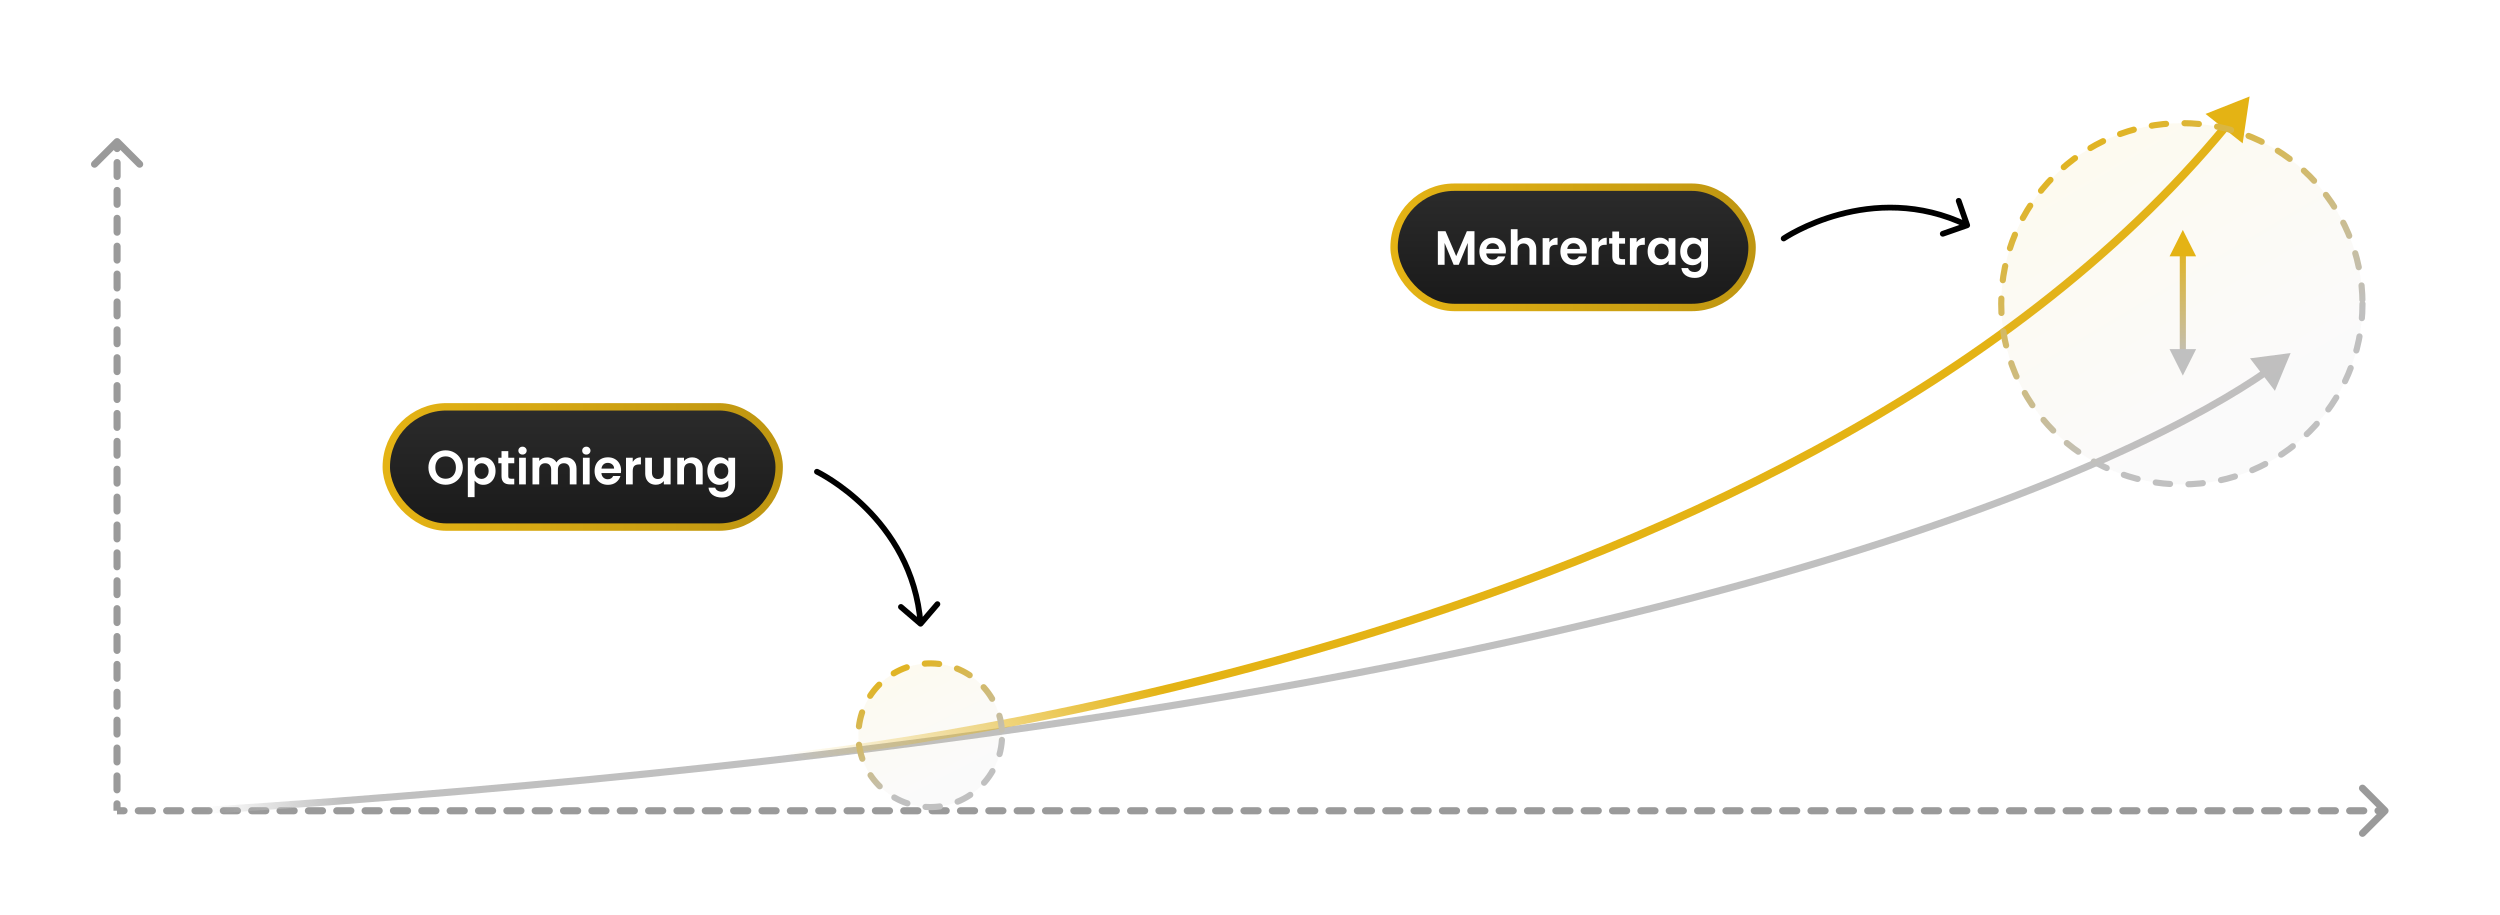
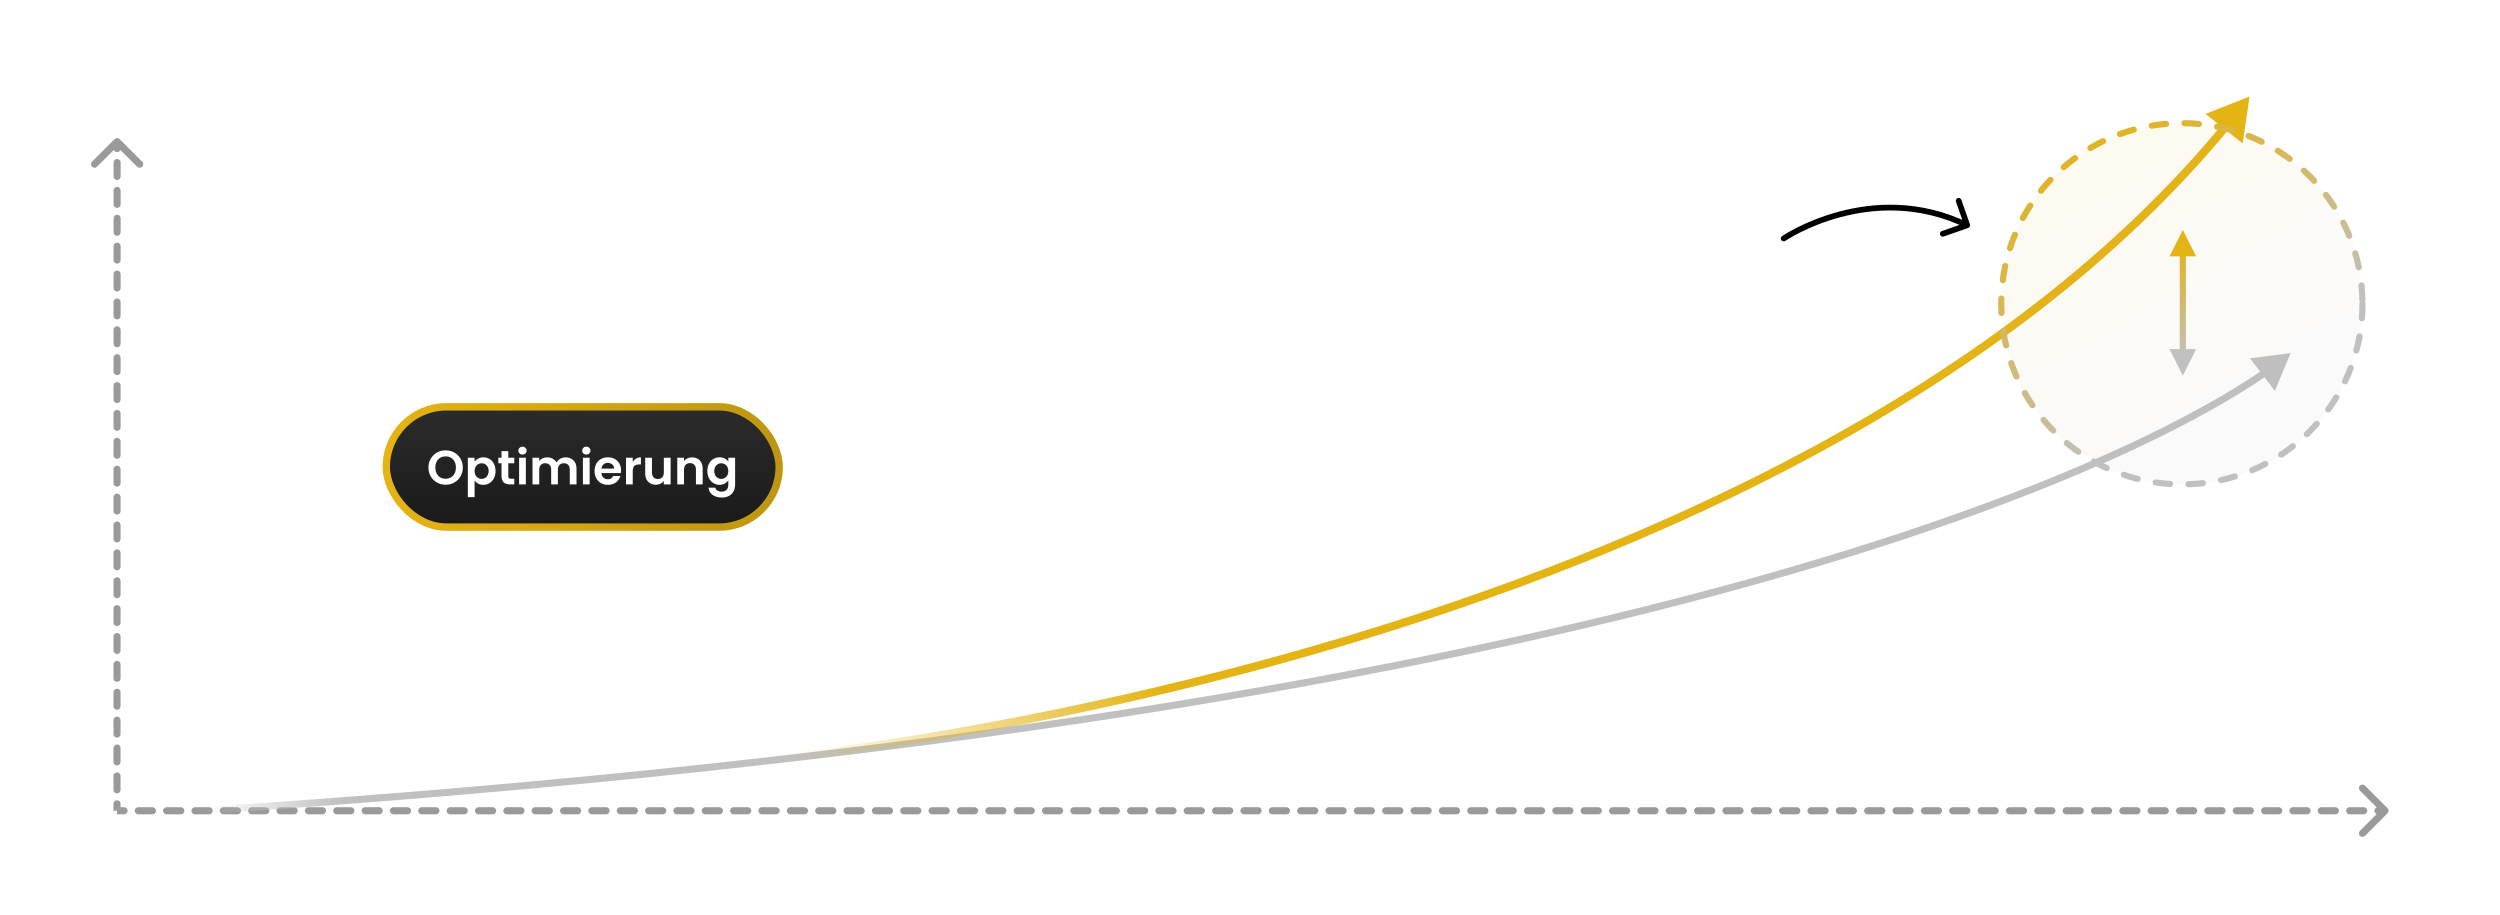
<svg xmlns="http://www.w3.org/2000/svg" width="1218" height="446" viewBox="0 0 1218 446" fill="none">
  <rect width="1218" height="446" fill="white" />
  <path d="M58.278 67.778C57.602 67.102 56.508 67.102 55.832 67.777L44.827 78.779C44.152 79.454 44.152 80.549 44.827 81.224C45.502 81.9 46.597 81.9 47.272 81.225L57.054 71.445L66.834 81.228C67.509 81.903 68.603 81.903 69.279 81.228C69.954 80.553 69.954 79.458 69.279 78.783L58.278 67.778ZM55.325 72.396C55.325 73.35 56.099 74.125 57.054 74.125C58.009 74.125 58.783 73.351 58.783 72.396L57.054 72.396L55.325 72.396ZM58.782 79.188C58.782 78.233 58.008 77.459 57.053 77.459C56.098 77.458 55.324 78.232 55.324 79.187L57.053 79.188L58.782 79.188ZM55.323 85.979C55.323 86.934 56.097 87.708 57.052 87.708C58.007 87.708 58.781 86.934 58.781 85.979L57.052 85.979L55.323 85.979ZM58.78 92.771C58.78 91.816 58.006 91.042 57.051 91.042C56.096 91.042 55.322 91.816 55.322 92.771L57.051 92.771L58.78 92.771ZM55.321 99.562C55.321 100.517 56.095 101.291 57.05 101.292C58.005 101.292 58.779 100.518 58.779 99.563L57.05 99.562L55.321 99.562ZM58.778 106.354C58.778 105.4 58.004 104.625 57.049 104.625C56.094 104.625 55.32 105.399 55.32 106.354L57.049 106.354L58.778 106.354ZM55.319 113.146C55.319 114.1 56.093 114.875 57.047 114.875C58.002 114.875 58.777 114.101 58.777 113.146L57.048 113.146L55.319 113.146ZM58.776 119.938C58.776 118.983 58.002 118.209 57.047 118.208C56.092 118.208 55.318 118.982 55.318 119.937L57.047 119.937L58.776 119.938ZM55.316 126.729C55.316 127.684 56.09 128.458 57.045 128.458C58 128.458 58.774 127.684 58.775 126.729L57.046 126.729L55.316 126.729ZM58.773 133.521C58.774 132.566 58 131.792 57.045 131.792C56.09 131.792 55.316 132.566 55.315 133.521L57.044 133.521L58.773 133.521ZM55.314 140.312C55.314 141.267 56.088 142.041 57.043 142.042C57.998 142.042 58.772 141.268 58.772 140.313L57.043 140.312L55.314 140.312ZM58.771 147.104C58.772 146.15 57.998 145.375 57.043 145.375C56.088 145.375 55.313 146.149 55.313 147.104L57.042 147.104L58.771 147.104ZM55.312 153.896C55.312 154.85 56.086 155.625 57.041 155.625C57.996 155.625 58.77 154.851 58.77 153.896L57.041 153.896L55.312 153.896ZM58.769 160.688C58.769 159.733 57.995 158.959 57.041 158.958C56.086 158.958 55.311 159.732 55.311 160.687L57.04 160.687L58.769 160.688ZM55.31 167.479C55.31 168.434 56.084 169.208 57.039 169.208C57.994 169.208 58.768 168.434 58.768 167.479L57.039 167.479L55.31 167.479ZM58.767 174.271C58.767 173.316 57.993 172.542 57.038 172.542C56.083 172.542 55.309 173.316 55.309 174.271L57.038 174.271L58.767 174.271ZM55.308 181.062C55.308 182.017 56.082 182.791 57.037 182.792C57.992 182.792 58.766 182.018 58.766 181.063L57.037 181.062L55.308 181.062ZM58.765 187.854C58.765 186.9 57.991 186.125 57.036 186.125C56.081 186.125 55.307 186.899 55.307 187.854L57.036 187.854L58.765 187.854ZM55.306 194.646C55.306 195.6 56.08 196.375 57.035 196.375C57.989 196.375 58.764 195.601 58.764 194.646L57.035 194.646L55.306 194.646ZM58.763 201.438C58.763 200.483 57.989 199.709 57.034 199.708C56.079 199.708 55.305 200.482 55.305 201.437L57.034 201.437L58.763 201.438ZM55.304 208.229C55.303 209.184 56.078 209.958 57.032 209.958C57.987 209.958 58.761 209.184 58.762 208.229L57.033 208.229L55.304 208.229ZM58.761 215.021C58.761 214.066 57.987 213.292 57.032 213.292C56.077 213.292 55.303 214.066 55.303 215.021L57.032 215.021L58.761 215.021ZM55.301 221.812C55.301 222.767 56.075 223.541 57.03 223.542C57.985 223.542 58.759 222.768 58.76 221.813L57.031 221.812L55.301 221.812ZM58.758 228.604C58.759 227.65 57.985 226.875 57.03 226.875C56.075 226.875 55.301 227.649 55.3 228.604L57.029 228.604L58.758 228.604ZM55.299 235.396C55.299 236.35 56.073 237.125 57.028 237.125C57.983 237.125 58.757 236.351 58.757 235.396L57.028 235.396L55.299 235.396ZM58.756 242.188C58.757 241.233 57.983 240.459 57.028 240.458C56.073 240.458 55.298 241.232 55.298 242.187L57.027 242.188L58.756 242.188ZM55.297 248.979C55.297 249.934 56.071 250.708 57.026 250.708C57.981 250.708 58.755 249.934 58.755 248.979L57.026 248.979L55.297 248.979ZM58.754 255.771C58.754 254.816 57.98 254.042 57.025 254.042C56.071 254.042 55.296 254.816 55.296 255.771L57.025 255.771L58.754 255.771ZM55.295 262.562C55.295 263.517 56.069 264.291 57.024 264.292C57.979 264.292 58.753 263.518 58.753 262.563L57.024 262.563L55.295 262.562ZM58.752 269.354C58.752 268.4 57.978 267.625 57.023 267.625C56.068 267.625 55.294 268.399 55.294 269.354L57.023 269.354L58.752 269.354ZM55.293 276.146C55.293 277.101 56.067 277.875 57.022 277.875C57.977 277.875 58.751 277.101 58.751 276.146L57.022 276.146L55.293 276.146ZM58.75 282.938C58.75 281.983 57.976 281.209 57.021 281.208C56.066 281.208 55.292 281.982 55.292 282.937L57.021 282.938L58.75 282.938ZM55.291 289.729C55.291 290.684 56.065 291.458 57.02 291.458C57.974 291.458 58.749 290.684 58.749 289.729L57.02 289.729L55.291 289.729ZM58.748 296.521C58.748 295.566 57.974 294.792 57.019 294.792C56.064 294.792 55.29 295.566 55.29 296.521L57.019 296.521L58.748 296.521ZM55.289 303.312C55.288 304.267 56.062 305.041 57.017 305.042C57.972 305.042 58.746 304.268 58.747 303.313L57.018 303.313L55.289 303.312ZM58.746 310.104C58.746 309.15 57.972 308.375 57.017 308.375C56.062 308.375 55.288 309.149 55.288 310.104L57.017 310.104L58.746 310.104ZM55.286 316.896C55.286 317.851 56.06 318.625 57.015 318.625C57.97 318.625 58.744 317.851 58.745 316.896L57.016 316.896L55.286 316.896ZM58.743 323.688C58.744 322.733 57.97 321.959 57.015 321.959C56.06 321.958 55.285 322.732 55.285 323.687L57.014 323.688L58.743 323.688ZM55.284 330.479C55.284 331.434 56.058 332.208 57.013 332.208C57.968 332.208 58.742 331.434 58.742 330.48L57.013 330.479L55.284 330.479ZM58.741 337.271C58.741 336.316 57.967 335.542 57.013 335.542C56.058 335.542 55.283 336.316 55.283 337.271L57.012 337.271L58.741 337.271ZM55.282 344.062C55.282 345.017 56.056 345.791 57.011 345.792C57.966 345.792 58.74 345.018 58.74 344.063L57.011 344.063L55.282 344.062ZM58.739 350.854C58.739 349.9 57.965 349.125 57.01 349.125C56.055 349.125 55.281 349.899 55.281 350.854L57.01 350.854L58.739 350.854ZM55.28 357.646C55.28 358.601 56.054 359.375 57.009 359.375C57.964 359.375 58.738 358.601 58.738 357.646L57.009 357.646L55.28 357.646ZM58.737 364.438C58.737 363.483 57.963 362.709 57.008 362.708C56.053 362.708 55.279 363.482 55.279 364.437L57.008 364.438L58.737 364.438ZM55.278 371.229C55.278 372.184 56.052 372.958 57.007 372.958C57.962 372.958 58.736 372.184 58.736 371.229L57.007 371.229L55.278 371.229ZM58.735 378.021C58.735 377.066 57.961 376.292 57.006 376.292C56.051 376.292 55.277 377.066 55.277 378.021L57.006 378.021L58.735 378.021ZM55.276 384.812C55.276 385.767 56.05 386.541 57.004 386.542C57.959 386.542 58.734 385.768 58.734 384.813L57.005 384.812L55.276 384.812ZM58.733 391.604C58.733 390.649 57.959 389.875 57.004 389.875C56.049 389.875 55.275 390.649 55.275 391.604L57.004 391.604L58.733 391.604ZM57.055 69L55.326 69L55.325 72.396L57.054 72.396L58.783 72.396L58.784 69L57.055 69ZM57.053 79.188L55.324 79.187L55.323 85.979L57.052 85.979L58.781 85.979L58.782 79.188L57.053 79.188ZM57.051 92.771L55.322 92.771L55.321 99.562L57.05 99.562L58.779 99.563L58.78 92.771L57.051 92.771ZM57.049 106.354L55.32 106.354L55.319 113.146L57.048 113.146L58.777 113.146L58.778 106.354L57.049 106.354ZM57.047 119.937L55.318 119.937L55.316 126.729L57.046 126.729L58.775 126.729L58.776 119.938L57.047 119.937ZM57.044 133.521L55.315 133.521L55.314 140.312L57.043 140.312L58.772 140.313L58.773 133.521L57.044 133.521ZM57.042 147.104L55.313 147.104L55.312 153.896L57.041 153.896L58.77 153.896L58.771 147.104L57.042 147.104ZM57.04 160.687L55.311 160.687L55.31 167.479L57.039 167.479L58.768 167.479L58.769 160.688L57.04 160.687ZM57.038 174.271L55.309 174.271L55.308 181.062L57.037 181.062L58.766 181.063L58.767 174.271L57.038 174.271ZM57.036 187.854L55.307 187.854L55.306 194.646L57.035 194.646L58.764 194.646L58.765 187.854L57.036 187.854ZM57.034 201.437L55.305 201.437L55.304 208.229L57.033 208.229L58.762 208.229L58.763 201.438L57.034 201.437ZM57.032 215.021L55.303 215.021L55.301 221.812L57.031 221.812L58.76 221.813L58.761 215.021L57.032 215.021ZM57.029 228.604L55.3 228.604L55.299 235.396L57.028 235.396L58.757 235.396L58.758 228.604L57.029 228.604ZM57.027 242.188L55.298 242.187L55.297 248.979L57.026 248.979L58.755 248.979L58.756 242.188L57.027 242.188ZM57.025 255.771L55.296 255.771L55.295 262.562L57.024 262.563L58.753 262.563L58.754 255.771L57.025 255.771ZM57.023 269.354L55.294 269.354L55.293 276.146L57.022 276.146L58.751 276.146L58.752 269.354L57.023 269.354ZM57.021 282.938L55.292 282.937L55.291 289.729L57.02 289.729L58.749 289.729L58.75 282.938L57.021 282.938ZM57.019 296.521L55.29 296.521L55.289 303.312L57.018 303.313L58.747 303.313L58.748 296.521L57.019 296.521ZM57.017 310.104L55.288 310.104L55.286 316.896L57.016 316.896L58.745 316.896L58.746 310.104L57.017 310.104ZM57.014 323.688L55.285 323.687L55.284 330.479L57.013 330.479L58.742 330.48L58.743 323.688L57.014 323.688ZM57.012 337.271L55.283 337.271L55.282 344.062L57.011 344.063L58.74 344.063L58.741 337.271L57.012 337.271ZM57.01 350.854L55.281 350.854L55.28 357.646L57.009 357.646L58.738 357.646L58.739 350.854L57.01 350.854ZM57.008 364.438L55.279 364.437L55.278 371.229L57.007 371.229L58.736 371.229L58.737 364.438L57.008 364.438ZM57.006 378.021L55.277 378.021L55.276 384.812L57.005 384.812L58.734 384.813L58.735 378.021L57.006 378.021ZM57.004 391.604L55.275 391.604L55.274 395L57.003 395L58.732 395L58.733 391.604L57.004 391.604Z" fill="#9A9A9A" />
  <path d="M1163.22 396.223C1163.9 395.547 1163.9 394.453 1163.22 393.777L1152.22 382.774C1151.54 382.099 1150.45 382.099 1149.77 382.774C1149.1 383.449 1149.1 384.544 1149.77 385.219L1159.55 395L1149.77 404.781C1149.1 405.456 1149.1 406.551 1149.77 407.226C1150.45 407.901 1151.54 407.901 1152.22 407.226L1163.22 396.223ZM1158.55 393.271C1157.59 393.271 1156.82 394.045 1156.82 395C1156.82 395.955 1157.59 396.729 1158.55 396.729V395V393.271ZM1151.64 396.729C1152.6 396.729 1153.37 395.955 1153.37 395C1153.37 394.045 1152.6 393.271 1151.64 393.271V395V396.729ZM1144.73 393.271C1143.78 393.271 1143.01 394.045 1143.01 395C1143.01 395.955 1143.78 396.729 1144.73 396.729V395V393.271ZM1137.83 396.729C1138.78 396.729 1139.56 395.955 1139.56 395C1139.56 394.045 1138.78 393.271 1137.83 393.271V395V396.729ZM1130.92 393.271C1129.97 393.271 1129.19 394.045 1129.19 395C1129.19 395.955 1129.97 396.729 1130.92 396.729V395V393.271ZM1124.02 396.729C1124.97 396.729 1125.74 395.955 1125.74 395C1125.74 394.045 1124.97 393.271 1124.02 393.271V395V396.729ZM1117.11 393.271C1116.15 393.271 1115.38 394.045 1115.38 395C1115.38 395.955 1116.15 396.729 1117.11 396.729V395V393.271ZM1110.2 396.729C1111.16 396.729 1111.93 395.955 1111.93 395C1111.93 394.045 1111.16 393.271 1110.2 393.271V395V396.729ZM1103.3 393.271C1102.34 393.271 1101.57 394.045 1101.57 395C1101.57 395.955 1102.34 396.729 1103.3 396.729V395V393.271ZM1096.39 396.729C1097.35 396.729 1098.12 395.955 1098.12 395C1098.12 394.045 1097.35 393.271 1096.39 393.271V395V396.729ZM1089.48 393.271C1088.53 393.271 1087.76 394.045 1087.76 395C1087.76 395.955 1088.53 396.729 1089.48 396.729V395V393.271ZM1082.58 396.729C1083.53 396.729 1084.31 395.955 1084.31 395C1084.31 394.045 1083.53 393.271 1082.58 393.271V395V396.729ZM1075.67 393.271C1074.72 393.271 1073.94 394.045 1073.94 395C1073.94 395.955 1074.72 396.729 1075.67 396.729V395V393.271ZM1068.77 396.729C1069.72 396.729 1070.49 395.955 1070.49 395C1070.49 394.045 1069.72 393.271 1068.77 393.271V395V396.729ZM1061.86 393.271C1060.9 393.271 1060.13 394.045 1060.13 395C1060.13 395.955 1060.9 396.729 1061.86 396.729V395V393.271ZM1054.95 396.729C1055.91 396.729 1056.68 395.955 1056.68 395C1056.68 394.045 1055.91 393.271 1054.95 393.271V395V396.729ZM1048.05 393.271C1047.09 393.271 1046.32 394.045 1046.32 395C1046.32 395.955 1047.09 396.729 1048.05 396.729V395V393.271ZM1041.14 396.729C1042.1 396.729 1042.87 395.955 1042.87 395C1042.87 394.045 1042.1 393.271 1041.14 393.271V395V396.729ZM1034.23 393.271C1033.28 393.271 1032.51 394.045 1032.51 395C1032.51 395.955 1033.28 396.729 1034.23 396.729V395V393.271ZM1027.33 396.729C1028.28 396.729 1029.06 395.955 1029.06 395C1029.06 394.045 1028.28 393.271 1027.33 393.271V395V396.729ZM1020.42 393.271C1019.47 393.271 1018.69 394.045 1018.69 395C1018.69 395.955 1019.47 396.729 1020.42 396.729V395V393.271ZM1013.52 396.729C1014.47 396.729 1015.24 395.955 1015.24 395C1015.24 394.045 1014.47 393.271 1013.52 393.271V395V396.729ZM1006.61 393.271C1005.65 393.271 1004.88 394.045 1004.88 395C1004.88 395.955 1005.65 396.729 1006.61 396.729V395V393.271ZM999.703 396.729C1000.66 396.729 1001.43 395.955 1001.43 395C1001.43 394.045 1000.66 393.271 999.703 393.271V395V396.729ZM992.797 393.271C991.842 393.271 991.068 394.045 991.068 395C991.068 395.955 991.842 396.729 992.797 396.729V395V393.271ZM985.891 396.729C986.846 396.729 987.62 395.955 987.62 395C987.62 394.045 986.846 393.271 985.891 393.271V395V396.729ZM978.984 393.271C978.029 393.271 977.255 394.045 977.255 395C977.255 395.955 978.029 396.729 978.984 396.729V395V393.271ZM972.078 396.729C973.033 396.729 973.807 395.955 973.807 395C973.807 394.045 973.033 393.271 972.078 393.271V395V396.729ZM965.172 393.271C964.217 393.271 963.443 394.045 963.443 395C963.443 395.955 964.217 396.729 965.172 396.729V395V393.271ZM958.266 396.729C959.221 396.729 959.995 395.955 959.995 395C959.995 394.045 959.221 393.271 958.266 393.271V395V396.729ZM951.359 393.271C950.404 393.271 949.63 394.045 949.63 395C949.63 395.955 950.404 396.729 951.359 396.729V395V393.271ZM944.453 396.729C945.408 396.729 946.182 395.955 946.182 395C946.182 394.045 945.408 393.271 944.453 393.271V395V396.729ZM937.547 393.271C936.592 393.271 935.818 394.045 935.818 395C935.818 395.955 936.592 396.729 937.547 396.729V395V393.271ZM930.641 396.729C931.596 396.729 932.37 395.955 932.37 395C932.37 394.045 931.596 393.271 930.641 393.271V395V396.729ZM923.734 393.271C922.779 393.271 922.005 394.045 922.005 395C922.005 395.955 922.779 396.729 923.734 396.729V395V393.271ZM916.828 396.729C917.783 396.729 918.557 395.955 918.557 395C918.557 394.045 917.783 393.271 916.828 393.271V395V396.729ZM909.922 393.271C908.967 393.271 908.193 394.045 908.193 395C908.193 395.955 908.967 396.729 909.922 396.729V395V393.271ZM903.016 396.729C903.971 396.729 904.745 395.955 904.745 395C904.745 394.045 903.971 393.271 903.016 393.271V395V396.729ZM896.109 393.271C895.154 393.271 894.38 394.045 894.38 395C894.38 395.955 895.154 396.729 896.109 396.729V395V393.271ZM889.203 396.729C890.158 396.729 890.932 395.955 890.932 395C890.932 394.045 890.158 393.271 889.203 393.271V395V396.729ZM882.297 393.271C881.342 393.271 880.568 394.045 880.568 395C880.568 395.955 881.342 396.729 882.297 396.729V395V393.271ZM875.391 396.729C876.346 396.729 877.12 395.955 877.12 395C877.12 394.045 876.346 393.271 875.391 393.271V395V396.729ZM868.484 393.271C867.529 393.271 866.755 394.045 866.755 395C866.755 395.955 867.529 396.729 868.484 396.729V395V393.271ZM861.578 396.729C862.533 396.729 863.307 395.955 863.307 395C863.307 394.045 862.533 393.271 861.578 393.271V395V396.729ZM854.672 393.271C853.717 393.271 852.943 394.045 852.943 395C852.943 395.955 853.717 396.729 854.672 396.729V395V393.271ZM847.766 396.729C848.721 396.729 849.495 395.955 849.495 395C849.495 394.045 848.721 393.271 847.766 393.271V395V396.729ZM840.859 393.271C839.904 393.271 839.13 394.045 839.13 395C839.13 395.955 839.904 396.729 840.859 396.729V395V393.271ZM833.953 396.729C834.908 396.729 835.682 395.955 835.682 395C835.682 394.045 834.908 393.271 833.953 393.271V395V396.729ZM827.047 393.271C826.092 393.271 825.318 394.045 825.318 395C825.318 395.955 826.092 396.729 827.047 396.729V395V393.271ZM820.141 396.729C821.096 396.729 821.87 395.955 821.87 395C821.87 394.045 821.096 393.271 820.141 393.271V395V396.729ZM813.234 393.271C812.279 393.271 811.505 394.045 811.505 395C811.505 395.955 812.279 396.729 813.234 396.729V395V393.271ZM806.328 396.729C807.283 396.729 808.057 395.955 808.057 395C808.057 394.045 807.283 393.271 806.328 393.271V395V396.729ZM799.422 393.271C798.467 393.271 797.693 394.045 797.693 395C797.693 395.955 798.467 396.729 799.422 396.729V395V393.271ZM792.516 396.729C793.471 396.729 794.245 395.955 794.245 395C794.245 394.045 793.471 393.271 792.516 393.271V395V396.729ZM785.609 393.271C784.654 393.271 783.88 394.045 783.88 395C783.88 395.955 784.654 396.729 785.609 396.729V395V393.271ZM778.703 396.729C779.658 396.729 780.432 395.955 780.432 395C780.432 394.045 779.658 393.271 778.703 393.271V395V396.729ZM771.797 393.271C770.842 393.271 770.068 394.045 770.068 395C770.068 395.955 770.842 396.729 771.797 396.729V395V393.271ZM764.891 396.729C765.846 396.729 766.62 395.955 766.62 395C766.62 394.045 765.846 393.271 764.891 393.271V395V396.729ZM757.984 393.271C757.029 393.271 756.255 394.045 756.255 395C756.255 395.955 757.029 396.729 757.984 396.729V395V393.271ZM751.078 396.729C752.033 396.729 752.807 395.955 752.807 395C752.807 394.045 752.033 393.271 751.078 393.271V395V396.729ZM744.172 393.271C743.217 393.271 742.443 394.045 742.443 395C742.443 395.955 743.217 396.729 744.172 396.729V395V393.271ZM737.266 396.729C738.221 396.729 738.995 395.955 738.995 395C738.995 394.045 738.221 393.271 737.266 393.271V395V396.729ZM730.359 393.271C729.404 393.271 728.63 394.045 728.63 395C728.63 395.955 729.404 396.729 730.359 396.729V395V393.271ZM723.453 396.729C724.408 396.729 725.182 395.955 725.182 395C725.182 394.045 724.408 393.271 723.453 393.271V395V396.729ZM716.547 393.271C715.592 393.271 714.818 394.045 714.818 395C714.818 395.955 715.592 396.729 716.547 396.729V395V393.271ZM709.641 396.729C710.596 396.729 711.37 395.955 711.37 395C711.37 394.045 710.596 393.271 709.641 393.271V395V396.729ZM702.734 393.271C701.779 393.271 701.005 394.045 701.005 395C701.005 395.955 701.779 396.729 702.734 396.729V395V393.271ZM695.828 396.729C696.783 396.729 697.557 395.955 697.557 395C697.557 394.045 696.783 393.271 695.828 393.271V395V396.729ZM688.922 393.271C687.967 393.271 687.193 394.045 687.193 395C687.193 395.955 687.967 396.729 688.922 396.729V395V393.271ZM682.016 396.729C682.971 396.729 683.745 395.955 683.745 395C683.745 394.045 682.971 393.271 682.016 393.271V395V396.729ZM675.109 393.271C674.154 393.271 673.38 394.045 673.38 395C673.38 395.955 674.154 396.729 675.109 396.729V395V393.271ZM668.203 396.729C669.158 396.729 669.932 395.955 669.932 395C669.932 394.045 669.158 393.271 668.203 393.271V395V396.729ZM661.297 393.271C660.342 393.271 659.568 394.045 659.568 395C659.568 395.955 660.342 396.729 661.297 396.729V395V393.271ZM654.391 396.729C655.346 396.729 656.12 395.955 656.12 395C656.12 394.045 655.346 393.271 654.391 393.271V395V396.729ZM647.484 393.271C646.529 393.271 645.755 394.045 645.755 395C645.755 395.955 646.529 396.729 647.484 396.729V395V393.271ZM640.578 396.729C641.533 396.729 642.307 395.955 642.307 395C642.307 394.045 641.533 393.271 640.578 393.271V395V396.729ZM633.672 393.271C632.717 393.271 631.943 394.045 631.943 395C631.943 395.955 632.717 396.729 633.672 396.729V395V393.271ZM626.766 396.729C627.721 396.729 628.495 395.955 628.495 395C628.495 394.045 627.721 393.271 626.766 393.271V395V396.729ZM619.859 393.271C618.904 393.271 618.13 394.045 618.13 395C618.13 395.955 618.904 396.729 619.859 396.729V395V393.271ZM612.953 396.729C613.908 396.729 614.682 395.955 614.682 395C614.682 394.045 613.908 393.271 612.953 393.271V395V396.729ZM606.047 393.271C605.092 393.271 604.318 394.045 604.318 395C604.318 395.955 605.092 396.729 606.047 396.729V395V393.271ZM599.141 396.729C600.096 396.729 600.87 395.955 600.87 395C600.87 394.045 600.096 393.271 599.141 393.271V395V396.729ZM592.234 393.271C591.279 393.271 590.505 394.045 590.505 395C590.505 395.955 591.279 396.729 592.234 396.729V395V393.271ZM585.328 396.729C586.283 396.729 587.057 395.955 587.057 395C587.057 394.045 586.283 393.271 585.328 393.271V395V396.729ZM578.422 393.271C577.467 393.271 576.693 394.045 576.693 395C576.693 395.955 577.467 396.729 578.422 396.729V395V393.271ZM571.516 396.729C572.471 396.729 573.245 395.955 573.245 395C573.245 394.045 572.471 393.271 571.516 393.271V395V396.729ZM564.609 393.271C563.654 393.271 562.88 394.045 562.88 395C562.88 395.955 563.654 396.729 564.609 396.729V395V393.271ZM557.703 396.729C558.658 396.729 559.432 395.955 559.432 395C559.432 394.045 558.658 393.271 557.703 393.271V395V396.729ZM550.797 393.271C549.842 393.271 549.068 394.045 549.068 395C549.068 395.955 549.842 396.729 550.797 396.729V395V393.271ZM543.891 396.729C544.846 396.729 545.62 395.955 545.62 395C545.62 394.045 544.846 393.271 543.891 393.271V395V396.729ZM536.984 393.271C536.029 393.271 535.255 394.045 535.255 395C535.255 395.955 536.029 396.729 536.984 396.729V395V393.271ZM530.078 396.729C531.033 396.729 531.807 395.955 531.807 395C531.807 394.045 531.033 393.271 530.078 393.271V395V396.729ZM523.172 393.271C522.217 393.271 521.443 394.045 521.443 395C521.443 395.955 522.217 396.729 523.172 396.729V395V393.271ZM516.266 396.729C517.22 396.729 517.995 395.955 517.995 395C517.995 394.045 517.22 393.271 516.266 393.271V395V396.729ZM509.359 393.271C508.404 393.271 507.63 394.045 507.63 395C507.63 395.955 508.404 396.729 509.359 396.729V395V393.271ZM502.453 396.729C503.408 396.729 504.182 395.955 504.182 395C504.182 394.045 503.408 393.271 502.453 393.271V395V396.729ZM495.547 393.271C494.592 393.271 493.818 394.045 493.818 395C493.818 395.955 494.592 396.729 495.547 396.729V395V393.271ZM488.641 396.729C489.596 396.729 490.37 395.955 490.37 395C490.37 394.045 489.596 393.271 488.641 393.271V395V396.729ZM481.734 393.271C480.779 393.271 480.005 394.045 480.005 395C480.005 395.955 480.779 396.729 481.734 396.729V395V393.271ZM474.828 396.729C475.783 396.729 476.557 395.955 476.557 395C476.557 394.045 475.783 393.271 474.828 393.271V395V396.729ZM467.922 393.271C466.967 393.271 466.193 394.045 466.193 395C466.193 395.955 466.967 396.729 467.922 396.729V395V393.271ZM461.016 396.729C461.971 396.729 462.745 395.955 462.745 395C462.745 394.045 461.971 393.271 461.016 393.271V395V396.729ZM454.109 393.271C453.154 393.271 452.38 394.045 452.38 395C452.38 395.955 453.154 396.729 454.109 396.729V395V393.271ZM447.203 396.729C448.158 396.729 448.932 395.955 448.932 395C448.932 394.045 448.158 393.271 447.203 393.271V395V396.729ZM440.297 393.271C439.342 393.271 438.568 394.045 438.568 395C438.568 395.955 439.342 396.729 440.297 396.729V395V393.271ZM433.391 396.729C434.346 396.729 435.12 395.955 435.12 395C435.12 394.045 434.346 393.271 433.391 393.271V395V396.729ZM426.484 393.271C425.529 393.271 424.755 394.045 424.755 395C424.755 395.955 425.529 396.729 426.484 396.729V395V393.271ZM419.578 396.729C420.533 396.729 421.307 395.955 421.307 395C421.307 394.045 420.533 393.271 419.578 393.271V395V396.729ZM412.672 393.271C411.717 393.271 410.943 394.045 410.943 395C410.943 395.955 411.717 396.729 412.672 396.729V395V393.271ZM405.766 396.729C406.721 396.729 407.495 395.955 407.495 395C407.495 394.045 406.721 393.271 405.766 393.271V395V396.729ZM398.859 393.271C397.904 393.271 397.13 394.045 397.13 395C397.13 395.955 397.904 396.729 398.859 396.729V395V393.271ZM391.953 396.729C392.908 396.729 393.682 395.955 393.682 395C393.682 394.045 392.908 393.271 391.953 393.271V395V396.729ZM385.047 393.271C384.092 393.271 383.318 394.045 383.318 395C383.318 395.955 384.092 396.729 385.047 396.729V395V393.271ZM378.141 396.729C379.095 396.729 379.87 395.955 379.87 395C379.87 394.045 379.095 393.271 378.141 393.271V395V396.729ZM371.234 393.271C370.279 393.271 369.505 394.045 369.505 395C369.505 395.955 370.279 396.729 371.234 396.729V395V393.271ZM364.328 396.729C365.283 396.729 366.057 395.955 366.057 395C366.057 394.045 365.283 393.271 364.328 393.271V395V396.729ZM357.422 393.271C356.467 393.271 355.693 394.045 355.693 395C355.693 395.955 356.467 396.729 357.422 396.729V395V393.271ZM350.516 396.729C351.471 396.729 352.245 395.955 352.245 395C352.245 394.045 351.471 393.271 350.516 393.271V395V396.729ZM343.609 393.271C342.654 393.271 341.88 394.045 341.88 395C341.88 395.955 342.654 396.729 343.609 396.729V395V393.271ZM336.703 396.729C337.658 396.729 338.432 395.955 338.432 395C338.432 394.045 337.658 393.271 336.703 393.271V395V396.729ZM329.797 393.271C328.842 393.271 328.068 394.045 328.068 395C328.068 395.955 328.842 396.729 329.797 396.729V395V393.271ZM322.891 396.729C323.846 396.729 324.62 395.955 324.62 395C324.62 394.045 323.846 393.271 322.891 393.271V395V396.729ZM315.984 393.271C315.029 393.271 314.255 394.045 314.255 395C314.255 395.955 315.029 396.729 315.984 396.729V395V393.271ZM309.078 396.729C310.033 396.729 310.807 395.955 310.807 395C310.807 394.045 310.033 393.271 309.078 393.271V395V396.729ZM302.172 393.271C301.217 393.271 300.443 394.045 300.443 395C300.443 395.955 301.217 396.729 302.172 396.729V395V393.271ZM295.266 396.729C296.22 396.729 296.995 395.955 296.995 395C296.995 394.045 296.22 393.271 295.266 393.271V395V396.729ZM288.359 393.271C287.404 393.271 286.63 394.045 286.63 395C286.63 395.955 287.404 396.729 288.359 396.729V395V393.271ZM281.453 396.729C282.408 396.729 283.182 395.955 283.182 395C283.182 394.045 282.408 393.271 281.453 393.271V395V396.729ZM274.547 393.271C273.592 393.271 272.818 394.045 272.818 395C272.818 395.955 273.592 396.729 274.547 396.729V395V393.271ZM267.641 396.729C268.596 396.729 269.37 395.955 269.37 395C269.37 394.045 268.596 393.271 267.641 393.271V395V396.729ZM260.734 393.271C259.779 393.271 259.005 394.045 259.005 395C259.005 395.955 259.779 396.729 260.734 396.729V395V393.271ZM253.828 396.729C254.783 396.729 255.557 395.955 255.557 395C255.557 394.045 254.783 393.271 253.828 393.271V395V396.729ZM246.922 393.271C245.967 393.271 245.193 394.045 245.193 395C245.193 395.955 245.967 396.729 246.922 396.729V395V393.271ZM240.016 396.729C240.97 396.729 241.745 395.955 241.745 395C241.745 394.045 240.97 393.271 240.016 393.271V395V396.729ZM233.109 393.271C232.154 393.271 231.38 394.045 231.38 395C231.38 395.955 232.154 396.729 233.109 396.729V395V393.271ZM226.203 396.729C227.158 396.729 227.932 395.955 227.932 395C227.932 394.045 227.158 393.271 226.203 393.271V395V396.729ZM219.297 393.271C218.342 393.271 217.568 394.045 217.568 395C217.568 395.955 218.342 396.729 219.297 396.729V395V393.271ZM212.391 396.729C213.346 396.729 214.12 395.955 214.12 395C214.12 394.045 213.346 393.271 212.391 393.271V395V396.729ZM205.484 393.271C204.529 393.271 203.755 394.045 203.755 395C203.755 395.955 204.529 396.729 205.484 396.729V395V393.271ZM198.578 396.729C199.533 396.729 200.307 395.955 200.307 395C200.307 394.045 199.533 393.271 198.578 393.271V395V396.729ZM191.672 393.271C190.717 393.271 189.943 394.045 189.943 395C189.943 395.955 190.717 396.729 191.672 396.729V395V393.271ZM184.766 396.729C185.721 396.729 186.495 395.955 186.495 395C186.495 394.045 185.721 393.271 184.766 393.271V395V396.729ZM177.859 393.271C176.904 393.271 176.13 394.045 176.13 395C176.13 395.955 176.904 396.729 177.859 396.729V395V393.271ZM170.953 396.729C171.908 396.729 172.682 395.955 172.682 395C172.682 394.045 171.908 393.271 170.953 393.271V395V396.729ZM164.047 393.271C163.092 393.271 162.318 394.045 162.318 395C162.318 395.955 163.092 396.729 164.047 396.729V395V393.271ZM157.141 396.729C158.095 396.729 158.87 395.955 158.87 395C158.87 394.045 158.095 393.271 157.141 393.271V395V396.729ZM150.234 393.271C149.279 393.271 148.505 394.045 148.505 395C148.505 395.955 149.279 396.729 150.234 396.729V395V393.271ZM143.328 396.729C144.283 396.729 145.057 395.955 145.057 395C145.057 394.045 144.283 393.271 143.328 393.271V395V396.729ZM136.422 393.271C135.467 393.271 134.693 394.045 134.693 395C134.693 395.955 135.467 396.729 136.422 396.729V395V393.271ZM129.516 396.729C130.471 396.729 131.245 395.955 131.245 395C131.245 394.045 130.471 393.271 129.516 393.271V395V396.729ZM122.609 393.271C121.654 393.271 120.88 394.045 120.88 395C120.88 395.955 121.654 396.729 122.609 396.729V395V393.271ZM115.703 396.729C116.658 396.729 117.432 395.955 117.432 395C117.432 394.045 116.658 393.271 115.703 393.271V395V396.729ZM108.797 393.271C107.842 393.271 107.068 394.045 107.068 395C107.068 395.955 107.842 396.729 108.797 396.729V395V393.271ZM101.891 396.729C102.845 396.729 103.62 395.955 103.62 395C103.62 394.045 102.845 393.271 101.891 393.271V395V396.729ZM94.984 393.271C94.029 393.271 93.255 394.045 93.255 395C93.255 395.955 94.029 396.729 94.984 396.729V395V393.271ZM88.078 396.729C89.033 396.729 89.807 395.955 89.807 395C89.807 394.045 89.033 393.271 88.078 393.271V395V396.729ZM81.172 393.271C80.217 393.271 79.443 394.045 79.443 395C79.443 395.955 80.217 396.729 81.172 396.729V395V393.271ZM74.266 396.729C75.221 396.729 75.995 395.955 75.995 395C75.995 394.045 75.221 393.271 74.266 393.271V395V396.729ZM67.359 393.271C66.404 393.271 65.63 394.045 65.63 395C65.63 395.955 66.404 396.729 67.359 396.729V395V393.271ZM60.453 396.729C61.408 396.729 62.182 395.955 62.182 395C62.182 394.045 61.408 393.271 60.453 393.271V395V396.729ZM1162 395V393.271H1158.55V395V396.729H1162V395ZM1151.64 395V393.271H1144.73V395V396.729H1151.64V395ZM1137.83 395V393.271H1130.92V395V396.729H1137.83V395ZM1124.02 395V393.271H1117.11V395V396.729H1124.02V395ZM1110.2 395V393.271H1103.3V395V396.729H1110.2V395ZM1096.39 395V393.271H1089.48V395V396.729H1096.39V395ZM1082.58 395V393.271H1075.67V395V396.729H1082.58V395ZM1068.77 395V393.271H1061.86V395V396.729H1068.77V395ZM1054.95 395V393.271H1048.05V395V396.729H1054.95V395ZM1041.14 395V393.271H1034.23V395V396.729H1041.14V395ZM1027.33 395V393.271H1020.42V395V396.729H1027.33V395ZM1013.52 395V393.271H1006.61V395V396.729H1013.52V395ZM999.703 395V393.271H992.797V395V396.729H999.703V395ZM985.891 395V393.271H978.984V395V396.729H985.891V395ZM972.078 395V393.271H965.172V395V396.729H972.078V395ZM958.266 395V393.271H951.359V395V396.729H958.266V395ZM944.453 395V393.271H937.547V395V396.729H944.453V395ZM930.641 395V393.271H923.734V395V396.729H930.641V395ZM916.828 395V393.271H909.922V395V396.729H916.828V395ZM903.016 395V393.271H896.109V395V396.729H903.016V395ZM889.203 395V393.271H882.297V395V396.729H889.203V395ZM875.391 395V393.271H868.484V395V396.729H875.391V395ZM861.578 395V393.271H854.672V395V396.729H861.578V395ZM847.766 395V393.271H840.859V395V396.729H847.766V395ZM833.953 395V393.271H827.047V395V396.729H833.953V395ZM820.141 395V393.271H813.234V395V396.729H820.141V395ZM806.328 395V393.271H799.422V395V396.729H806.328V395ZM792.516 395V393.271H785.609V395V396.729H792.516V395ZM778.703 395V393.271H771.797V395V396.729H778.703V395ZM764.891 395V393.271H757.984V395V396.729H764.891V395ZM751.078 395V393.271H744.172V395V396.729H751.078V395ZM737.266 395V393.271H730.359V395V396.729H737.266V395ZM723.453 395V393.271H716.547V395V396.729H723.453V395ZM709.641 395V393.271H702.734V395V396.729H709.641V395ZM695.828 395V393.271H688.922V395V396.729H695.828V395ZM682.016 395V393.271H675.109V395V396.729H682.016V395ZM668.203 395V393.271H661.297V395V396.729H668.203V395ZM654.391 395V393.271H647.484V395V396.729H654.391V395ZM640.578 395V393.271H633.672V395V396.729H640.578V395ZM626.766 395V393.271H619.859V395V396.729H626.766V395ZM612.953 395V393.271H606.047V395V396.729H612.953V395ZM599.141 395V393.271H592.234V395V396.729H599.141V395ZM585.328 395V393.271H578.422V395V396.729H585.328V395ZM571.516 395V393.271H564.609V395V396.729H571.516V395ZM557.703 395V393.271H550.797V395V396.729H557.703V395ZM543.891 395V393.271H536.984V395V396.729H543.891V395ZM530.078 395V393.271H523.172V395V396.729H530.078V395ZM516.266 395V393.271H509.359V395V396.729H516.266V395ZM502.453 395V393.271H495.547V395V396.729H502.453V395ZM488.641 395V393.271H481.734V395V396.729H488.641V395ZM474.828 395V393.271H467.922V395V396.729H474.828V395ZM461.016 395V393.271H454.109V395V396.729H461.016V395ZM447.203 395V393.271H440.297V395V396.729H447.203V395ZM433.391 395V393.271H426.484V395V396.729H433.391V395ZM419.578 395V393.271H412.672V395V396.729H419.578V395ZM405.766 395V393.271H398.859V395V396.729H405.766V395ZM391.953 395V393.271H385.047V395V396.729H391.953V395ZM378.141 395V393.271H371.234V395V396.729H378.141V395ZM364.328 395V393.271H357.422V395V396.729H364.328V395ZM350.516 395V393.271H343.609V395V396.729H350.516V395ZM336.703 395V393.271H329.797V395V396.729H336.703V395ZM322.891 395V393.271H315.984V395V396.729H322.891V395ZM309.078 395V393.271H302.172V395V396.729H309.078V395ZM295.266 395V393.271H288.359V395V396.729H295.266V395ZM281.453 395V393.271H274.547V395V396.729H281.453V395ZM267.641 395V393.271H260.734V395V396.729H267.641V395ZM253.828 395V393.271H246.922V395V396.729H253.828V395ZM240.016 395V393.271H233.109V395V396.729H240.016V395ZM226.203 395V393.271H219.297V395V396.729H226.203V395ZM212.391 395V393.271H205.484V395V396.729H212.391V395ZM198.578 395V393.271H191.672V395V396.729H198.578V395ZM184.766 395V393.271H177.859V395V396.729H184.766V395ZM170.953 395V393.271H164.047V395V396.729H170.953V395ZM157.141 395V393.271H150.234V395V396.729H157.141V395ZM143.328 395V393.271H136.422V395V396.729H143.328V395ZM129.516 395V393.271H122.609V395V396.729H129.516V395ZM115.703 395V393.271H108.797V395V396.729H115.703V395ZM101.891 395V393.271H94.984V395V396.729H101.891V395ZM88.078 395V393.271H81.172V395V396.729H88.078V395ZM74.266 395V393.271H67.359V395V396.729H74.266V395ZM60.453 395V393.271H57V395V396.729H60.453V395Z" fill="#9A9A9A" />
  <path d="M97.887 393.275C96.934 393.337 96.212 394.16 96.275 395.113C96.337 396.066 97.16 396.788 98.113 396.725L98 395L97.887 393.275ZM1116 172L1096.2 174.578L1108.33 190.435L1116 172ZM98 395L98.113 396.725C817.033 349.796 1051.97 219.369 1104.63 182.873L1103.65 181.452L1102.66 180.031C1050.74 216.013 816.529 346.364 97.887 393.275L98 395Z" fill="url(#paint0_linear_245_428)" />
  <path d="M381.809 367.009C380.71 367.114 379.904 368.091 380.009 369.191C380.114 370.29 381.091 371.096 382.191 370.991L382 369L381.809 367.009ZM1096 47L1074.53 55.505L1092.63 69.847L1096 47ZM382 369C382.191 370.991 382.193 370.991 382.197 370.99C382.201 370.99 382.207 370.989 382.215 370.989C382.23 370.987 382.253 370.985 382.284 370.982C382.344 370.976 382.434 370.967 382.553 370.955C382.791 370.932 383.145 370.896 383.613 370.847C384.548 370.75 385.936 370.603 387.755 370.399C391.392 369.992 396.751 369.361 403.644 368.465C417.43 366.674 437.358 363.824 461.939 359.588C511.099 351.115 578.887 337.096 653.404 314.903C802.357 270.542 978.542 193.426 1086.37 62.374L1084.83 61.103L1083.28 59.832C976.231 189.94 801.003 266.772 652.263 311.069C577.933 333.206 510.305 347.193 461.26 355.646C436.738 359.872 416.866 362.713 403.128 364.498C396.26 365.391 390.925 366.019 387.31 366.424C385.502 366.626 384.125 366.773 383.2 366.869C382.738 366.917 382.389 366.952 382.156 366.975C382.04 366.987 381.952 366.995 381.894 367.001C381.866 367.004 381.844 367.006 381.83 367.007C381.823 367.008 381.817 367.008 381.814 367.009C381.811 367.009 381.809 367.009 382 369Z" fill="url(#paint1_linear_245_428)" />
-   <circle cx="453.21" cy="358.211" r="35" transform="rotate(3.745 453.21 358.211)" fill="url(#paint2_linear_245_428)" fill-opacity="0.07" stroke="url(#paint3_linear_245_428)" stroke-width="3" stroke-linecap="round" stroke-dasharray="7 9" />
  <circle cx="1063" cy="148" r="88" fill="url(#paint4_linear_245_428)" fill-opacity="0.07" stroke="url(#paint5_linear_245_428)" stroke-width="3" stroke-linecap="round" stroke-dasharray="7 9" />
-   <path d="M397.399 231.084C396.7 230.75 396.405 229.913 396.739 229.214C397.072 228.516 397.909 228.221 398.608 228.554L398.003 229.819L397.399 231.084ZM449.564 304.818C449.06 305.406 448.175 305.474 447.587 304.969L438.013 296.755C437.426 296.251 437.358 295.366 437.862 294.778C438.367 294.191 439.251 294.123 439.839 294.627L448.349 301.929L455.651 293.419C456.155 292.832 457.04 292.764 457.627 293.268C458.215 293.772 458.282 294.657 457.778 295.245L449.564 304.818ZM398.003 229.819C398.608 228.554 398.608 228.555 398.609 228.555C398.61 228.555 398.611 228.556 398.612 228.556C398.614 228.557 398.617 228.559 398.621 228.561C398.628 228.564 398.638 228.569 398.65 228.575C398.676 228.587 398.712 228.605 398.759 228.628C398.853 228.675 398.99 228.744 399.167 228.835C399.522 229.017 400.036 229.288 400.69 229.65C401.997 230.375 403.86 231.464 406.104 232.932C410.59 235.868 416.609 240.326 422.754 246.427C435.045 258.63 447.884 277.449 449.897 303.799L448.5 303.906L447.102 304.012C445.155 278.521 432.745 260.297 420.779 248.417C414.795 242.476 408.932 238.133 404.569 235.278C402.388 233.851 400.584 232.797 399.331 232.102C398.704 231.755 398.216 231.497 397.886 231.328C397.722 231.244 397.597 231.181 397.515 231.14C397.474 231.12 397.443 231.105 397.424 231.096C397.414 231.091 397.407 231.088 397.403 231.086C397.401 231.085 397.399 231.084 397.399 231.084C397.398 231.083 397.398 231.083 397.398 231.083C397.398 231.083 397.399 231.084 398.003 229.819Z" fill="black" />
  <rect x="188.197" y="198.197" width="191.416" height="58.607" rx="29.303" fill="url(#paint6_linear_245_428)" />
  <rect x="188.197" y="198.197" width="191.416" height="58.607" rx="29.303" stroke="url(#paint7_linear_245_428)" stroke-width="3.607" />
  <path d="M217.119 236.164C215.588 236.164 214.181 235.805 212.9 235.086C211.618 234.367 210.602 233.374 209.852 232.109C209.102 230.827 208.727 229.381 208.727 227.772C208.727 226.178 209.102 224.748 209.852 223.482C210.602 222.2 211.618 221.2 212.9 220.481C214.181 219.762 215.588 219.403 217.119 219.403C218.666 219.403 220.073 219.762 221.339 220.481C222.62 221.2 223.628 222.2 224.363 223.482C225.113 224.748 225.488 226.178 225.488 227.772C225.488 229.381 225.113 230.827 224.363 232.109C223.628 233.374 222.62 234.367 221.339 235.086C220.057 235.805 218.651 236.164 217.119 236.164ZM217.119 233.234C218.104 233.234 218.971 233.015 219.721 232.577C220.471 232.124 221.058 231.483 221.48 230.655C221.901 229.827 222.112 228.866 222.112 227.772C222.112 226.678 221.901 225.724 221.48 224.912C221.058 224.083 220.471 223.45 219.721 223.013C218.971 222.575 218.104 222.356 217.119 222.356C216.135 222.356 215.259 222.575 214.494 223.013C213.743 223.45 213.157 224.083 212.735 224.912C212.313 225.724 212.102 226.678 212.102 227.772C212.102 228.866 212.313 229.827 212.735 230.655C213.157 231.483 213.743 232.124 214.494 232.577C215.259 233.015 216.135 233.234 217.119 233.234ZM231.212 224.888C231.634 224.294 232.212 223.802 232.947 223.411C233.697 223.005 234.549 222.802 235.502 222.802C236.612 222.802 237.612 223.075 238.503 223.622C239.409 224.169 240.12 224.951 240.636 225.967C241.167 226.967 241.433 228.131 241.433 229.46C241.433 230.788 241.167 231.968 240.636 232.999C240.12 234.015 239.409 234.804 238.503 235.367C237.612 235.93 236.612 236.211 235.502 236.211C234.549 236.211 233.705 236.016 232.97 235.625C232.251 235.234 231.665 234.742 231.212 234.148V242.189H227.93V223.013H231.212V224.888ZM238.081 229.46C238.081 228.678 237.916 228.006 237.588 227.443C237.276 226.865 236.854 226.428 236.322 226.131C235.807 225.834 235.244 225.685 234.635 225.685C234.041 225.685 233.478 225.842 232.947 226.154C232.431 226.451 232.009 226.889 231.681 227.467C231.368 228.045 231.212 228.725 231.212 229.506C231.212 230.288 231.368 230.968 231.681 231.546C232.009 232.124 232.431 232.57 232.947 232.882C233.478 233.179 234.041 233.328 234.635 233.328C235.244 233.328 235.807 233.171 236.322 232.859C236.854 232.546 237.276 232.101 237.588 231.522C237.916 230.944 238.081 230.257 238.081 229.46ZM247.639 225.709V231.991C247.639 232.429 247.741 232.749 247.944 232.952C248.162 233.14 248.522 233.234 249.022 233.234H250.546V236H248.483C245.717 236 244.334 234.656 244.334 231.968V225.709H242.786V223.013H244.334V219.801H247.639V223.013H250.546V225.709H247.639ZM254.571 221.466C253.993 221.466 253.508 221.286 253.117 220.926C252.742 220.551 252.555 220.09 252.555 219.543C252.555 218.996 252.742 218.543 253.117 218.184C253.508 217.809 253.993 217.621 254.571 217.621C255.149 217.621 255.626 217.809 256.001 218.184C256.392 218.543 256.587 218.996 256.587 219.543C256.587 220.09 256.392 220.551 256.001 220.926C255.626 221.286 255.149 221.466 254.571 221.466ZM256.188 223.013V236H252.906V223.013H256.188ZM275.559 222.825C277.154 222.825 278.435 223.318 279.404 224.302C280.389 225.271 280.881 226.631 280.881 228.381V236H277.599V228.827C277.599 227.811 277.341 227.037 276.825 226.506C276.31 225.959 275.606 225.685 274.716 225.685C273.825 225.685 273.114 225.959 272.582 226.506C272.067 227.037 271.809 227.811 271.809 228.827V236H268.527V228.827C268.527 227.811 268.269 227.037 267.753 226.506C267.237 225.959 266.534 225.685 265.643 225.685C264.737 225.685 264.018 225.959 263.487 226.506C262.971 227.037 262.713 227.811 262.713 228.827V236H259.431V223.013H262.713V224.583C263.135 224.036 263.674 223.607 264.33 223.294C265.002 222.982 265.737 222.825 266.534 222.825C267.55 222.825 268.456 223.044 269.253 223.482C270.05 223.904 270.668 224.513 271.105 225.31C271.527 224.56 272.137 223.958 272.934 223.505C273.747 223.052 274.622 222.825 275.559 222.825ZM285.66 221.466C285.082 221.466 284.597 221.286 284.206 220.926C283.831 220.551 283.644 220.09 283.644 219.543C283.644 218.996 283.831 218.543 284.206 218.184C284.597 217.809 285.082 217.621 285.66 217.621C286.238 217.621 286.715 217.809 287.09 218.184C287.48 218.543 287.676 218.996 287.676 219.543C287.676 220.09 287.48 220.551 287.09 220.926C286.715 221.286 286.238 221.466 285.66 221.466ZM287.277 223.013V236H283.995V223.013H287.277ZM302.593 229.225C302.593 229.694 302.562 230.116 302.499 230.491H293.005C293.083 231.429 293.411 232.163 293.989 232.695C294.568 233.226 295.279 233.492 296.123 233.492C297.342 233.492 298.209 232.968 298.725 231.921H302.265C301.89 233.171 301.171 234.203 300.108 235.015C299.045 235.812 297.74 236.211 296.193 236.211C294.943 236.211 293.817 235.937 292.817 235.39C291.833 234.828 291.059 234.039 290.496 233.023C289.949 232.007 289.676 230.835 289.676 229.506C289.676 228.162 289.949 226.982 290.496 225.967C291.043 224.951 291.809 224.169 292.794 223.622C293.778 223.075 294.911 222.802 296.193 222.802C297.428 222.802 298.529 223.067 299.498 223.599C300.483 224.13 301.241 224.888 301.772 225.873C302.319 226.842 302.593 227.959 302.593 229.225ZM299.194 228.287C299.178 227.443 298.873 226.771 298.279 226.271C297.686 225.756 296.959 225.498 296.099 225.498C295.287 225.498 294.599 225.748 294.036 226.248C293.489 226.732 293.153 227.412 293.028 228.287H299.194ZM308.27 225.029C308.692 224.341 309.239 223.802 309.911 223.411C310.599 223.021 311.38 222.825 312.256 222.825V226.271H311.388C310.357 226.271 309.575 226.514 309.044 226.998C308.528 227.483 308.27 228.326 308.27 229.53V236H304.988V223.013H308.27V225.029ZM326.727 223.013V236H323.421V234.359C322.999 234.922 322.444 235.367 321.757 235.695C321.085 236.008 320.35 236.164 319.553 236.164C318.537 236.164 317.639 235.953 316.857 235.531C316.076 235.094 315.459 234.461 315.005 233.632C314.568 232.788 314.349 231.788 314.349 230.632V223.013H317.631V230.163C317.631 231.194 317.889 231.991 318.405 232.554C318.92 233.101 319.624 233.374 320.514 233.374C321.421 233.374 322.132 233.101 322.648 232.554C323.163 231.991 323.421 231.194 323.421 230.163V223.013H326.727ZM337.162 222.825C338.709 222.825 339.959 223.318 340.913 224.302C341.866 225.271 342.343 226.631 342.343 228.381V236H339.061V228.827C339.061 227.795 338.803 227.006 338.287 226.459C337.771 225.896 337.068 225.615 336.177 225.615C335.271 225.615 334.552 225.896 334.02 226.459C333.505 227.006 333.247 227.795 333.247 228.827V236H329.965V223.013H333.247V224.63C333.684 224.068 334.239 223.63 334.911 223.318C335.599 222.989 336.349 222.825 337.162 222.825ZM350.551 222.802C351.52 222.802 352.371 222.997 353.106 223.388C353.84 223.763 354.419 224.255 354.841 224.865V223.013H358.146V236.094C358.146 237.297 357.904 238.368 357.419 239.305C356.935 240.259 356.208 241.009 355.239 241.556C354.27 242.119 353.098 242.4 351.723 242.4C349.879 242.4 348.363 241.97 347.175 241.11C346.003 240.251 345.339 239.079 345.182 237.594H348.441C348.613 238.188 348.98 238.657 349.543 239.001C350.121 239.36 350.816 239.54 351.629 239.54C352.582 239.54 353.356 239.251 353.95 238.672C354.544 238.11 354.841 237.25 354.841 236.094V234.078C354.419 234.687 353.833 235.195 353.082 235.601C352.348 236.008 351.504 236.211 350.551 236.211C349.457 236.211 348.456 235.93 347.55 235.367C346.643 234.804 345.925 234.015 345.393 232.999C344.877 231.968 344.62 230.788 344.62 229.46C344.62 228.147 344.877 226.982 345.393 225.967C345.925 224.951 346.636 224.169 347.527 223.622C348.433 223.075 349.441 222.802 350.551 222.802ZM354.841 229.506C354.841 228.709 354.684 228.03 354.372 227.467C354.059 226.889 353.637 226.451 353.106 226.154C352.574 225.842 352.004 225.685 351.395 225.685C350.785 225.685 350.222 225.834 349.707 226.131C349.191 226.428 348.769 226.865 348.441 227.443C348.128 228.006 347.972 228.678 347.972 229.46C347.972 230.241 348.128 230.929 348.441 231.522C348.769 232.101 349.191 232.546 349.707 232.859C350.238 233.171 350.801 233.328 351.395 233.328C352.004 233.328 352.574 233.179 353.106 232.882C353.637 232.57 354.059 232.132 354.372 231.569C354.684 230.991 354.841 230.303 354.841 229.506Z" fill="white" />
-   <rect x="679.197" y="91.197" width="174.416" height="58.607" rx="29.303" fill="url(#paint8_linear_245_428)" />
-   <rect x="679.197" y="91.197" width="174.416" height="58.607" rx="29.303" stroke="url(#paint9_linear_245_428)" stroke-width="3.607" />
  <path d="M718.364 112.637V129H715.082V118.357L710.698 129H708.213L703.806 118.357V129H700.524V112.637H704.251L709.455 124.804L714.66 112.637H718.364ZM733.681 122.225C733.681 122.694 733.65 123.116 733.588 123.491H724.093C724.171 124.429 724.5 125.163 725.078 125.695C725.656 126.226 726.367 126.492 727.211 126.492C728.43 126.492 729.298 125.968 729.813 124.921H733.353C732.978 126.171 732.259 127.203 731.196 128.015C730.134 128.812 728.829 129.211 727.282 129.211C726.031 129.211 724.906 128.937 723.906 128.39C722.921 127.828 722.148 127.039 721.585 126.023C721.038 125.007 720.764 123.835 720.764 122.506C720.764 121.162 721.038 119.982 721.585 118.967C722.132 117.951 722.898 117.169 723.882 116.622C724.867 116.075 726 115.802 727.282 115.802C728.516 115.802 729.618 116.067 730.587 116.599C731.572 117.13 732.33 117.888 732.861 118.873C733.408 119.842 733.681 120.959 733.681 122.225ZM730.282 121.287C730.267 120.443 729.962 119.771 729.368 119.271C728.774 118.756 728.047 118.498 727.188 118.498C726.375 118.498 725.687 118.748 725.125 119.248C724.578 119.732 724.242 120.412 724.117 121.287H730.282ZM743.391 115.825C744.376 115.825 745.251 116.044 746.017 116.482C746.782 116.904 747.376 117.537 747.798 118.38C748.236 119.209 748.455 120.209 748.455 121.381V129H745.173V121.827C745.173 120.795 744.915 120.006 744.399 119.459C743.883 118.896 743.18 118.615 742.289 118.615C741.383 118.615 740.664 118.896 740.132 119.459C739.617 120.006 739.359 120.795 739.359 121.827V129H736.077V111.652H739.359V117.63C739.781 117.068 740.343 116.63 741.047 116.318C741.75 115.989 742.531 115.825 743.391 115.825ZM754.858 118.029C755.28 117.341 755.827 116.802 756.499 116.411C757.186 116.021 757.968 115.825 758.843 115.825V119.271H757.975C756.944 119.271 756.163 119.514 755.631 119.998C755.115 120.483 754.858 121.326 754.858 122.53V129H751.576V116.013H754.858V118.029ZM773.126 122.225C773.126 122.694 773.095 123.116 773.033 123.491H763.538C763.616 124.429 763.945 125.163 764.523 125.695C765.101 126.226 765.812 126.492 766.656 126.492C767.875 126.492 768.743 125.968 769.258 124.921H772.798C772.423 126.171 771.704 127.203 770.641 128.015C769.579 128.812 768.274 129.211 766.726 129.211C765.476 129.211 764.351 128.937 763.351 128.39C762.366 127.828 761.593 127.039 761.03 126.023C760.483 125.007 760.209 123.835 760.209 122.506C760.209 121.162 760.483 119.982 761.03 118.967C761.577 117.951 762.343 117.169 763.327 116.622C764.312 116.075 765.445 115.802 766.726 115.802C767.961 115.802 769.063 116.067 770.032 116.599C771.016 117.13 771.774 117.888 772.306 118.873C772.853 119.842 773.126 120.959 773.126 122.225ZM769.727 121.287C769.712 120.443 769.407 119.771 768.813 119.271C768.219 118.756 767.492 118.498 766.633 118.498C765.82 118.498 765.132 118.748 764.57 119.248C764.023 119.732 763.687 120.412 763.562 121.287H769.727ZM778.804 118.029C779.226 117.341 779.773 116.802 780.445 116.411C781.132 116.021 781.914 115.825 782.789 115.825V119.271H781.922C780.89 119.271 780.109 119.514 779.577 119.998C779.062 120.483 778.804 121.326 778.804 122.53V129H775.522V116.013H778.804V118.029ZM788.821 118.709V124.991C788.821 125.429 788.922 125.749 789.126 125.952C789.344 126.14 789.704 126.234 790.204 126.234H791.728V129H789.665C786.899 129 785.515 127.656 785.515 124.968V118.709H783.968V116.013H785.515V112.801H788.821V116.013H791.728V118.709H788.821ZM797.37 118.029C797.792 117.341 798.339 116.802 799.011 116.411C799.699 116.021 800.48 115.825 801.355 115.825V119.271H800.488C799.457 119.271 798.675 119.514 798.144 119.998C797.628 120.483 797.37 121.326 797.37 122.53V129H794.088V116.013H797.37V118.029ZM802.722 122.46C802.722 121.147 802.98 119.982 803.496 118.967C804.027 117.951 804.738 117.169 805.629 116.622C806.535 116.075 807.543 115.802 808.653 115.802C809.622 115.802 810.466 115.997 811.185 116.388C811.919 116.779 812.505 117.271 812.943 117.865V116.013H816.248V129H812.943V127.101C812.521 127.711 811.935 128.219 811.185 128.625C810.45 129.016 809.599 129.211 808.63 129.211C807.536 129.211 806.535 128.93 805.629 128.367C804.738 127.804 804.027 127.015 803.496 125.999C802.98 124.968 802.722 123.788 802.722 122.46ZM812.943 122.506C812.943 121.709 812.787 121.03 812.474 120.467C812.162 119.889 811.74 119.451 811.208 119.154C810.677 118.842 810.107 118.685 809.497 118.685C808.888 118.685 808.325 118.834 807.809 119.131C807.293 119.428 806.871 119.865 806.543 120.443C806.231 121.006 806.074 121.678 806.074 122.46C806.074 123.241 806.231 123.929 806.543 124.522C806.871 125.101 807.293 125.546 807.809 125.859C808.341 126.171 808.903 126.328 809.497 126.328C810.107 126.328 810.677 126.179 811.208 125.882C811.74 125.57 812.162 125.132 812.474 124.569C812.787 123.991 812.943 123.303 812.943 122.506ZM824.541 115.802C825.51 115.802 826.362 115.997 827.096 116.388C827.831 116.763 828.409 117.255 828.831 117.865V116.013H832.136V129.094C832.136 130.297 831.894 131.368 831.41 132.305C830.925 133.259 830.198 134.009 829.229 134.556C828.261 135.119 827.088 135.4 825.713 135.4C823.869 135.4 822.353 134.97 821.165 134.11C819.993 133.251 819.329 132.079 819.173 130.594H822.431C822.603 131.188 822.97 131.657 823.533 132.001C824.111 132.36 824.807 132.54 825.619 132.54C826.573 132.54 827.346 132.251 827.94 131.672C828.534 131.11 828.831 130.25 828.831 129.094V127.078C828.409 127.687 827.823 128.195 827.073 128.601C826.338 129.008 825.494 129.211 824.541 129.211C823.447 129.211 822.447 128.93 821.54 128.367C820.634 127.804 819.915 127.015 819.384 125.999C818.868 124.968 818.61 123.788 818.61 122.46C818.61 121.147 818.868 119.982 819.384 118.967C819.915 117.951 820.626 117.169 821.517 116.622C822.423 116.075 823.431 115.802 824.541 115.802ZM828.831 122.506C828.831 121.709 828.675 121.03 828.362 120.467C828.05 119.889 827.628 119.451 827.096 119.154C826.565 118.842 825.994 118.685 825.385 118.685C824.775 118.685 824.213 118.834 823.697 119.131C823.181 119.428 822.759 119.865 822.431 120.443C822.119 121.006 821.962 121.678 821.962 122.46C821.962 123.241 822.119 123.929 822.431 124.522C822.759 125.101 823.181 125.546 823.697 125.859C824.228 126.171 824.791 126.328 825.385 126.328C825.994 126.328 826.565 126.179 827.096 125.882C827.628 125.57 828.05 125.132 828.362 124.569C828.675 123.991 828.831 123.303 828.831 122.506Z" fill="white" />
  <rect x="1061.98" y="116.484" width="2.989" height="60.537" rx="1.495" fill="url(#paint10_linear_245_428)" />
  <path d="M1063.47 112L1069.95 124.892H1057L1063.47 112Z" fill="#E4B314" />
  <path d="M1063.47 183L1069.95 170.108H1057L1063.47 183Z" fill="#C0C0C0" />
  <path d="M869.788 117.358C869.148 117.794 868.276 117.629 867.84 116.99C867.404 116.35 867.569 115.478 868.208 115.042L868.998 116.2L869.788 117.358ZM959.748 109.289C960.003 110.02 959.617 110.819 958.886 111.074L946.974 115.226C946.243 115.481 945.444 115.095 945.189 114.364C944.934 113.633 945.32 112.834 946.051 112.579L956.64 108.888L952.949 98.3C952.695 97.569 953.081 96.77 953.812 96.515C954.543 96.26 955.342 96.646 955.596 97.377L959.748 109.289ZM868.998 116.2C868.208 115.042 868.209 115.042 868.21 115.041C868.21 115.041 868.211 115.04 868.212 115.04C868.214 115.038 868.217 115.036 868.22 115.034C868.227 115.03 868.236 115.024 868.247 115.016C868.271 115 868.304 114.978 868.348 114.949C868.436 114.891 868.564 114.807 868.732 114.699C869.067 114.484 869.56 114.175 870.202 113.792C871.485 113.026 873.362 111.962 875.759 110.759C880.551 108.355 887.429 105.39 895.791 103.141C912.517 98.642 935.239 96.993 959.035 108.488L958.425 109.751L957.815 111.013C934.795 99.892 912.803 101.468 896.52 105.848C888.377 108.038 881.677 110.926 877.016 113.265C874.687 114.434 872.869 115.464 871.639 116.199C871.024 116.566 870.556 116.86 870.244 117.059C870.089 117.159 869.972 117.236 869.895 117.286C869.857 117.312 869.829 117.33 869.811 117.343C869.802 117.349 869.796 117.353 869.792 117.355C869.79 117.357 869.788 117.358 869.788 117.358C869.788 117.358 869.788 117.358 869.787 117.358C869.788 117.358 869.788 117.358 868.998 116.2Z" fill="black" />
  <defs>
    <linearGradient id="paint0_linear_245_428" x1="98" y1="382.929" x2="1116" y2="184.071" gradientUnits="userSpaceOnUse">
      <stop stop-color="#C0C0C0" stop-opacity="0" />
      <stop offset="0.064" stop-color="#C0C0C0" />
      <stop offset="1" stop-color="#C0C0C0" />
    </linearGradient>
    <linearGradient id="paint1_linear_245_428" x1="382" y1="366.481" x2="829.68" y2="-171.924" gradientUnits="userSpaceOnUse">
      <stop stop-color="#E4B314" stop-opacity="0" />
      <stop offset="0.203" stop-color="#E4B314" />
      <stop offset="1" stop-color="#E4B314" />
    </linearGradient>
    <linearGradient id="paint2_linear_245_428" x1="432.325" y1="323.211" x2="474.094" y2="393.211" gradientUnits="userSpaceOnUse">
      <stop stop-color="#E4B314" />
      <stop offset="0.774" stop-color="#C0C0C0" />
    </linearGradient>
    <linearGradient id="paint3_linear_245_428" x1="432.226" y1="323.211" x2="474.194" y2="393.211" gradientUnits="userSpaceOnUse">
      <stop stop-color="#E4B314" />
      <stop offset="0.73" stop-color="#C0C0C0" />
    </linearGradient>
    <linearGradient id="paint4_linear_245_428" x1="1010.49" y1="60" x2="1115.51" y2="236" gradientUnits="userSpaceOnUse">
      <stop stop-color="#E4B314" />
      <stop offset="0.774" stop-color="#C0C0C0" />
    </linearGradient>
    <linearGradient id="paint5_linear_245_428" x1="1010.24" y1="60" x2="1115.76" y2="236" gradientUnits="userSpaceOnUse">
      <stop stop-color="#E4B314" />
      <stop offset="0.73" stop-color="#C0C0C0" />
    </linearGradient>
    <linearGradient id="paint6_linear_245_428" x1="283.905" y1="200" x2="283.905" y2="255" gradientUnits="userSpaceOnUse">
      <stop stop-color="#2B2B2B" />
      <stop offset="1" stop-color="#1A1A1A" />
    </linearGradient>
    <linearGradient id="paint7_linear_245_428" x1="377.809" y1="227.5" x2="190" y2="227.5" gradientUnits="userSpaceOnUse">
      <stop stop-color="#BF9611" />
      <stop offset="1" stop-color="#E4B314" />
    </linearGradient>
    <linearGradient id="paint8_linear_245_428" x1="766.405" y1="93" x2="766.405" y2="148" gradientUnits="userSpaceOnUse">
      <stop stop-color="#2B2B2B" />
      <stop offset="1" stop-color="#1A1A1A" />
    </linearGradient>
    <linearGradient id="paint9_linear_245_428" x1="851.809" y1="120.5" x2="681" y2="120.5" gradientUnits="userSpaceOnUse">
      <stop stop-color="#BF9611" />
      <stop offset="1" stop-color="#E4B314" />
    </linearGradient>
    <linearGradient id="paint10_linear_245_428" x1="1063.48" y1="116.484" x2="1063.48" y2="177.021" gradientUnits="userSpaceOnUse">
      <stop stop-color="#E4B314" />
      <stop offset="1" stop-color="#C0C0C0" />
    </linearGradient>
  </defs>
</svg>